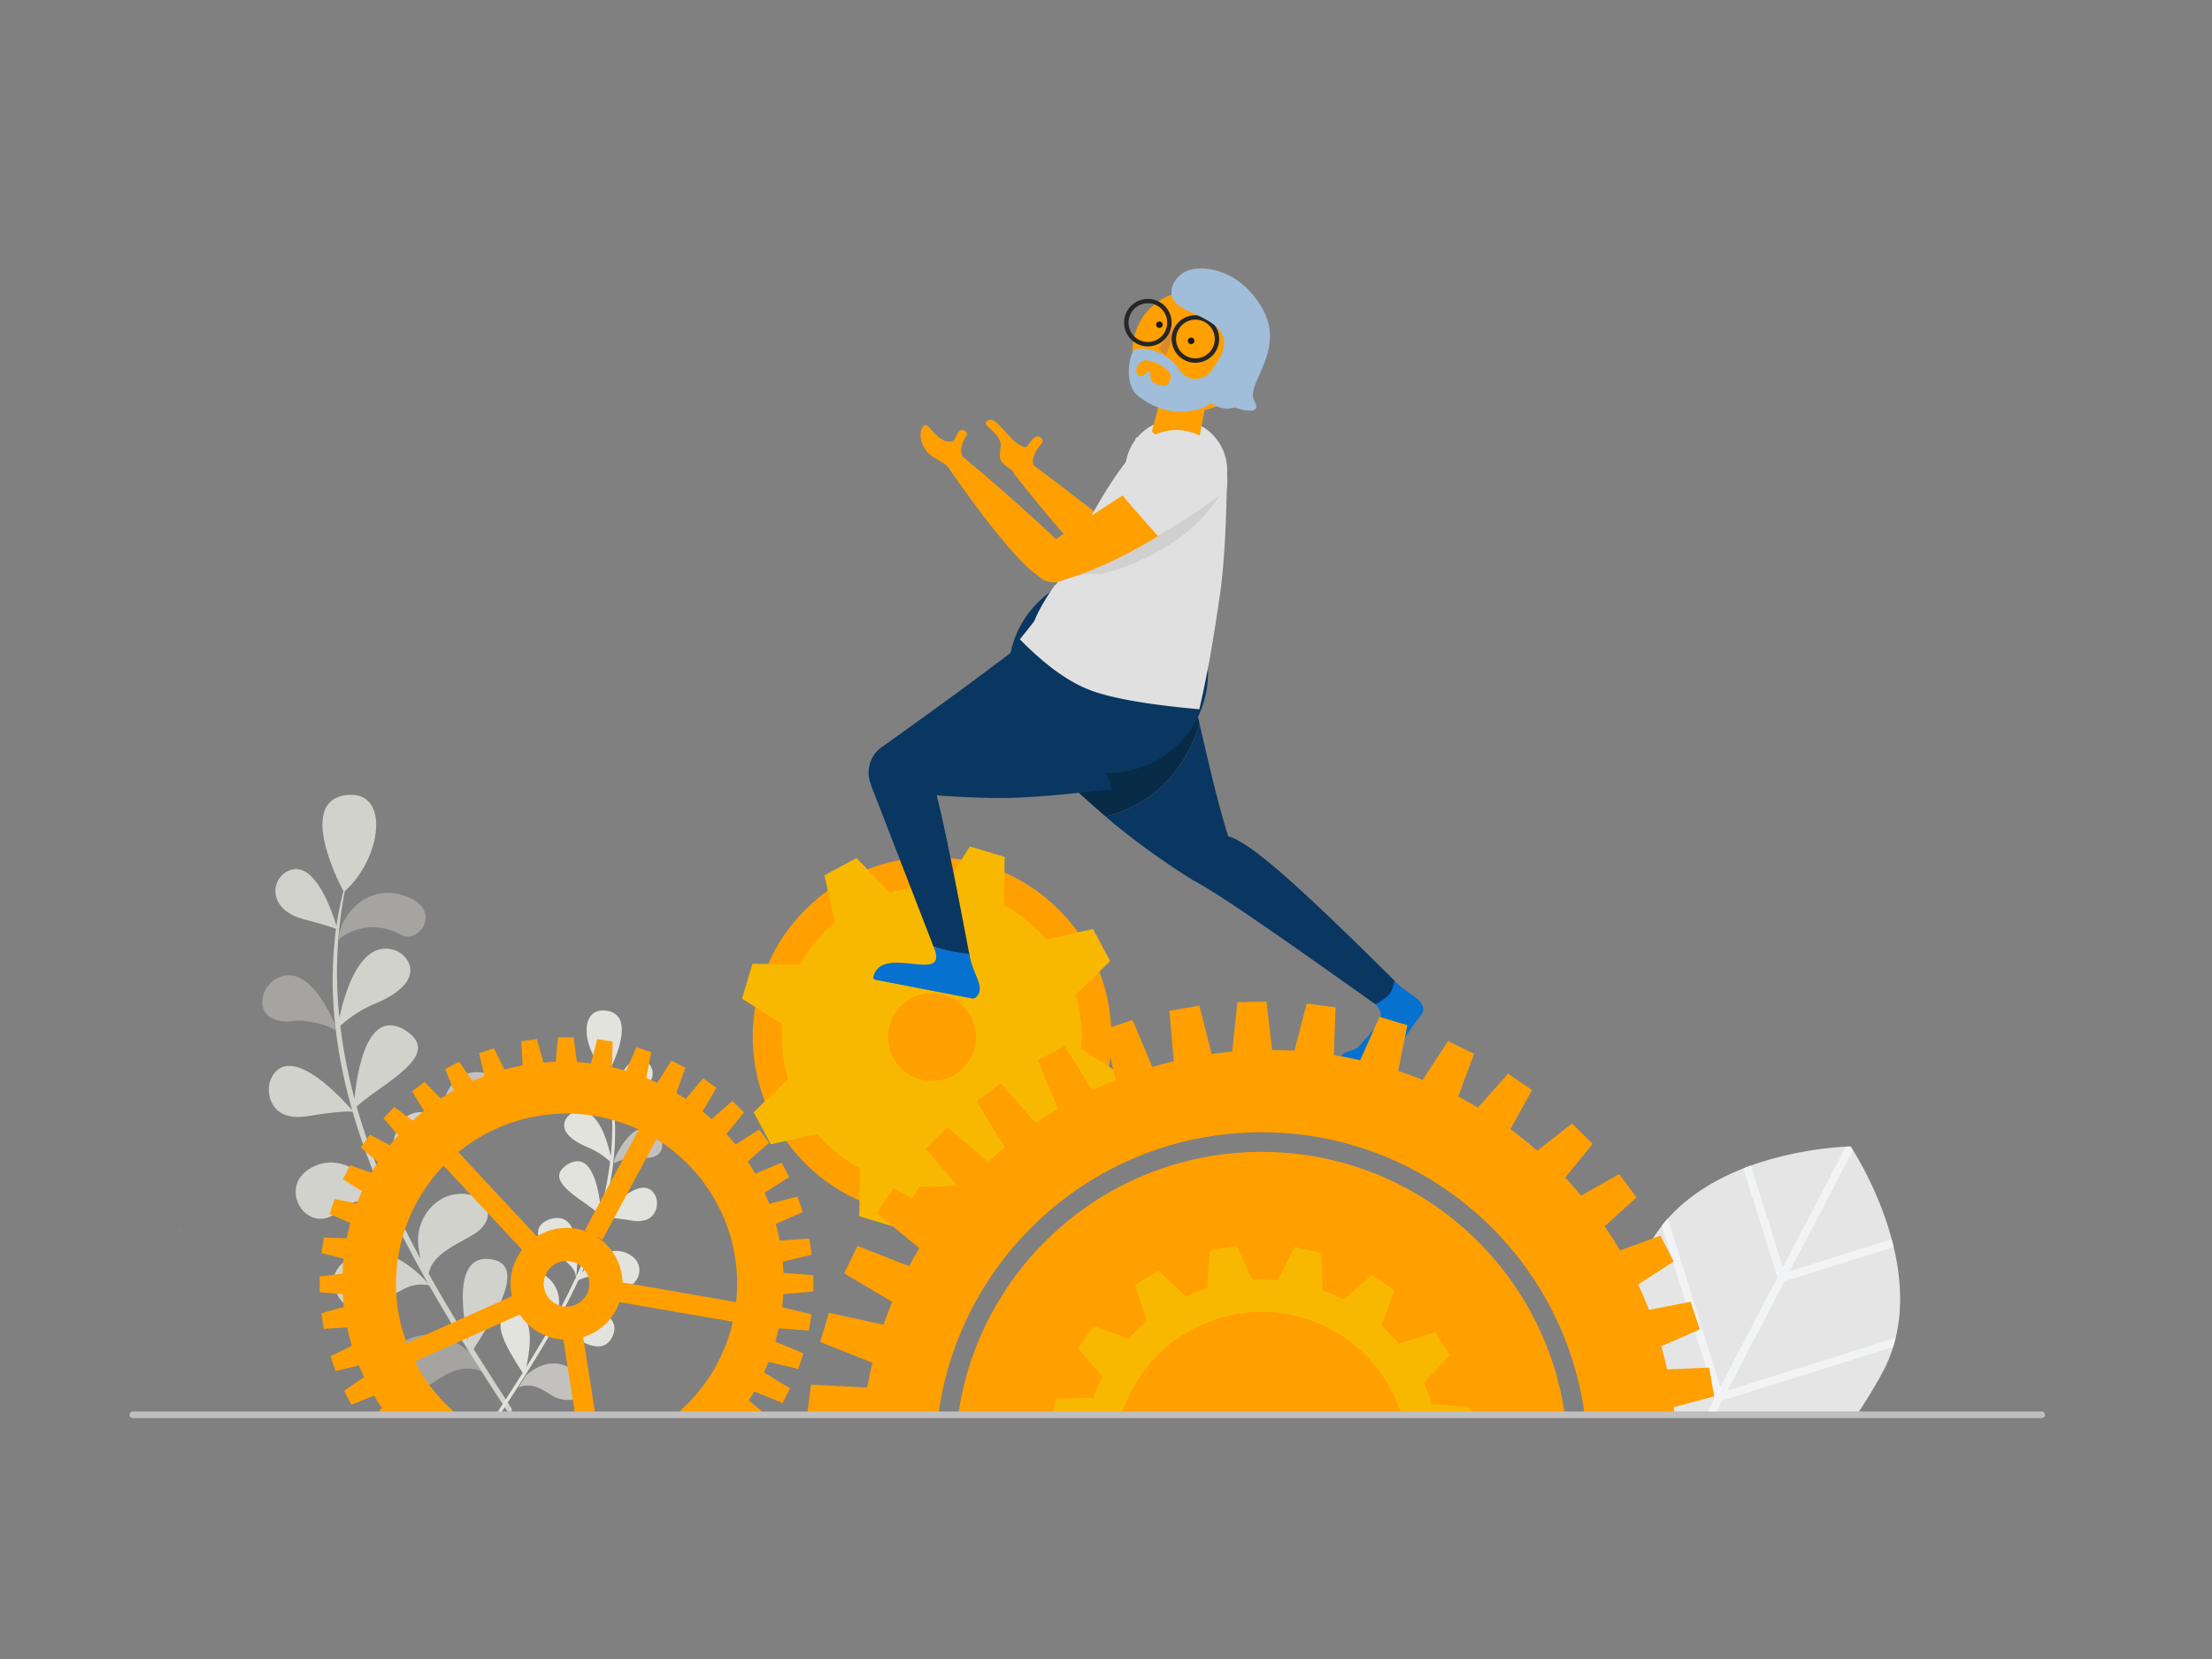
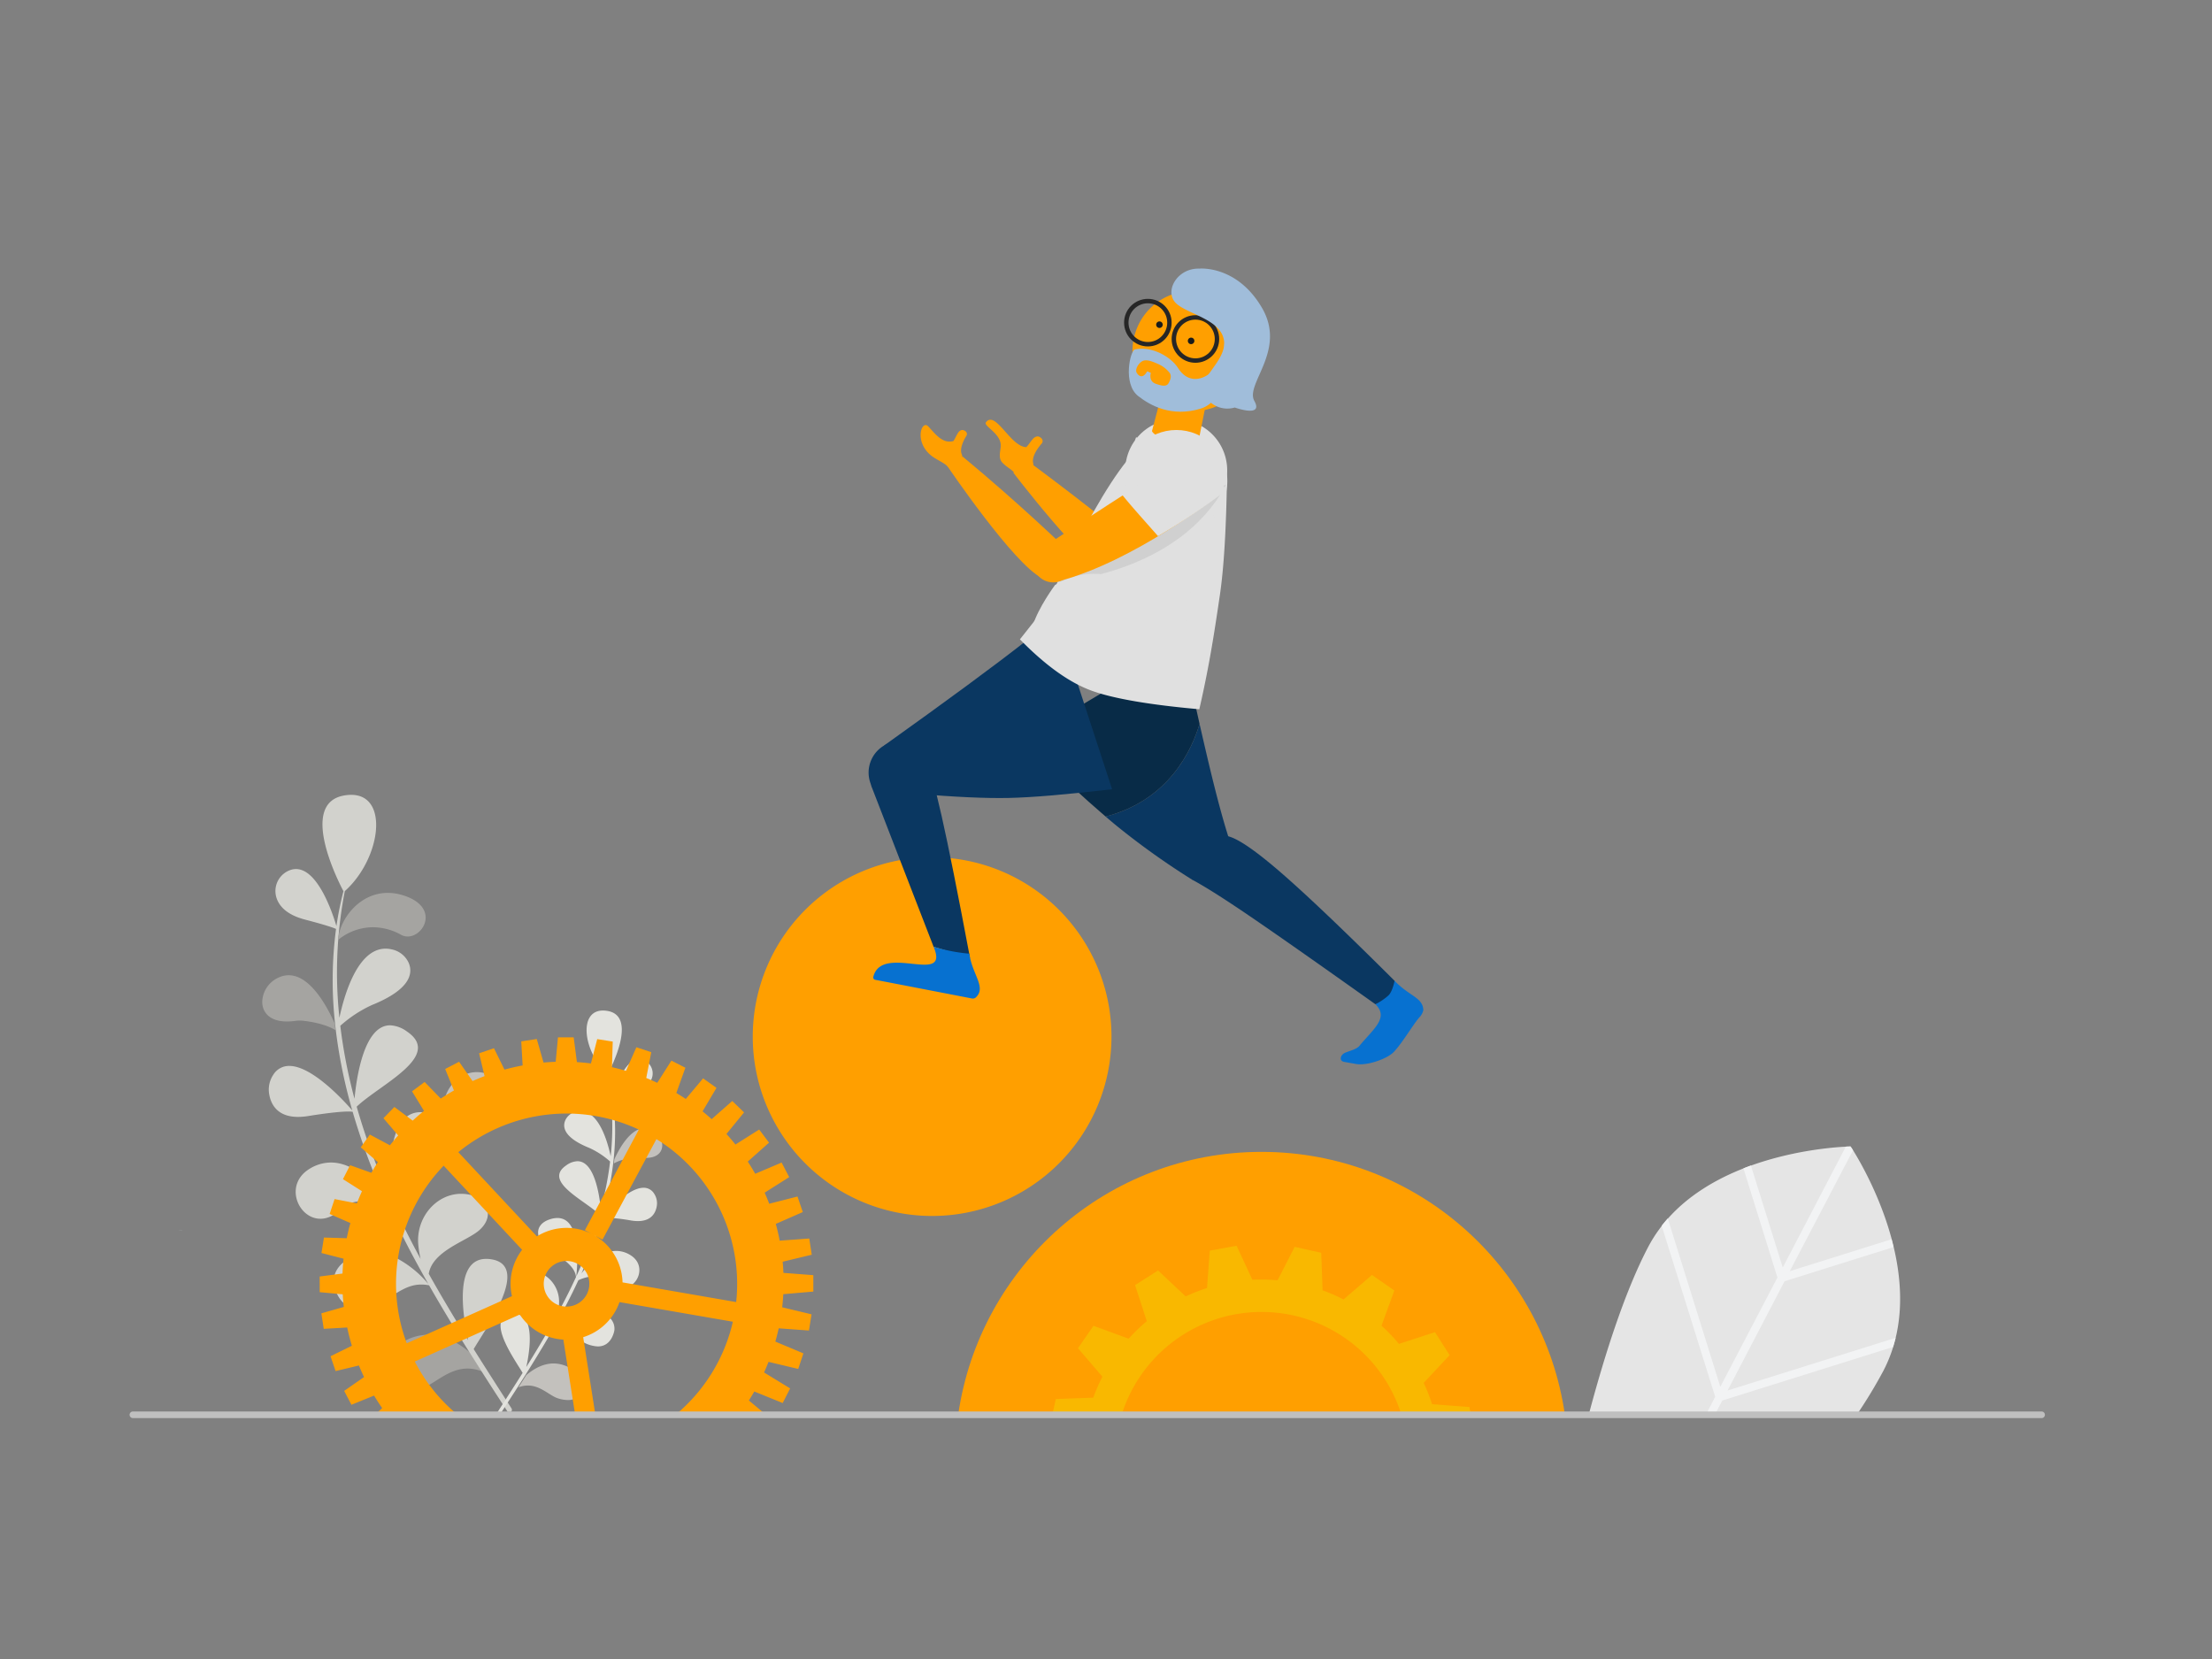
<svg xmlns="http://www.w3.org/2000/svg" id="Layer_1" data-name="Layer 1" width="1000" height="750" viewBox="0 0 1000 750">
  <rect x="0" y="0" width="1000" height="750" fill="#808080" stroke="none" />
  <defs>
    <style>.cls-1,.cls-14{fill:#0a3761;}.cls-2{fill:#082b47;}.cls-21,.cls-3{fill:#ff9f00;}.cls-10,.cls-11,.cls-12,.cls-16,.cls-17,.cls-19,.cls-3,.cls-4,.cls-7,.cls-8,.cls-9{fill-rule:evenodd;}.cls-4{fill:#ec953a;}.cls-5{fill:#e5e5e5;}.cls-6{fill:#f2f3f4;}.cls-7{fill:#a5a4a1;}.cls-8{fill:#d2d2cd;}.cls-9{fill:#d7e4e8;}.cls-10{fill:#f9b800;}.cls-11{fill:#c3c1bd;}.cls-12{fill:#e3e3de;}.cls-13{fill:#0771d0;}.cls-14{stroke:#0a3761;stroke-miterlimit:10;}.cls-15{fill:#e0e0e0;}.cls-16{fill:#da8830;}.cls-17{fill:#a0bdda;}.cls-18,.cls-22,.cls-23{fill:none;}.cls-18{stroke:#262626;stroke-width:2px;}.cls-19{fill:#191b1b;}.cls-20{fill:#d0d0d0;}.cls-23{stroke:#bfbfbf;stroke-linecap:round;stroke-width:3px;}</style>
  </defs>
  <path class="cls-1" d="M499.818,369.149c1.735,1.486,3.378,2.869,4.904,4.123a341.098,341.098,0,0,0,34.361,24.498l16.36-19.126q-3.575-11.114-8.17-30.1-2.102-8.69-4.971-21.306C538.914,338.687,528.641,361.715,499.818,369.149Z" />
  <path class="cls-2" d="M462.255,334.645q23.417,22.391,37.562,34.504c28.824-7.434,39.097-30.462,42.483-41.911q-3.407-14.984-7.905-35.557Z" />
  <path class="cls-3" d="M707.453,639.598c-9.639-67.207-67.359-118.862-137.137-118.862S442.818,572.391,433.18,639.598Z" />
  <g id="_17---tech-integration" data-name=" 17---tech-integration">
    <g id="Group-69">
-       <path id="Fill-22" class="cls-4" d="M510.726,244.319c4.665,1.695,8.326,8.424,6.668,13.169q-.026.076-.053.153a8.914,8.914,0,0,1-11.396,5.391l-.137-.051a9.207,9.207,0,0,1-5.33-11.612c1.652-4.753,5.573-8.739,10.247-7.049" />
+       <path id="Fill-22" class="cls-4" d="M510.726,244.319c4.665,1.695,8.326,8.424,6.668,13.169q-.026.076-.053.153a8.914,8.914,0,0,1-11.396,5.391l-.137-.051a9.207,9.207,0,0,1-5.33-11.612" />
      <path id="Fill-24" class="cls-3" d="M467.105,209.487c.982,3.531-6.816,6.766-8.071,4.86-1.53-2.22-3.552-2.764-5.889-5.207-1.984-2.065-.818-5.236-.744-7.401.409-5.676-7.943-9.12-6.689-10.8,4.284-5.727,11.12,11.101,18.246,11.192.987-.948,1.648-2.116,3.055-3.794,1.672-1.655,3.01-1.02,3.855-.13a1.714,1.714,0,0,1,.063,2.304c-1.736,1.952-4.664,5.974-3.826,8.977" />
      <path id="Fill-25" class="cls-3" d="M503.292,262.081c-14.264-7.7-45.214-48.438-45.214-48.438l7.835-4.282s36.058,26.591,47.073,37.339c3.217,3.112-5.735,17.509-9.694,15.38" />
      <path id="Fill-26" class="cls-3" d="M466.137,216.159a4.175,4.175,0,0,0,.688-5.83l-.028-.035a4.098,4.098,0,0,0-5.762-.612,4.175,4.175,0,0,0-.687,5.831l.028.034a4.097,4.097,0,0,0,5.762.611" />
    </g>
    <g id="Group-27">
      <g id="Group-25">
        <path id="Path" class="cls-5" d="M718.308,639.274c7.789-29.263,16.783-56.376,26.699-75.356,23.378-44.722,91.631-45.62,91.631-45.62S874.8,574.991,851.435,619.713a216.414,216.414,0,0,1-11.819,19.56Z" />
        <path id="Path-2" class="cls-6" d="M775.404,631.461l-24.193-77.33c.886-1.135,1.808-2.234,2.754-3.297l23.756,76.101,25.812-49.391-15.364-49.355c1.134-.449,2.198-.875,3.38-1.276l14.395,46.093,28.507-54.626c1.324-.083,2.068-.083,2.068-.083a15.286,15.286,0,0,1,1.182,1.749l-28.59,54.626,46.022-14.431c.307,1.182.615,2.364.886,3.546l-49.249,15.435-25.765,49.391L856.978,604.81c-.378,1.383-.756,2.766-1.182,4.137L778.607,633.14l-3.215,6.134H771.327Z" />
      </g>
      <g id="Group-24">
        <path id="Fill-112" class="cls-7" d="M183.813,628.802c-12.927,0-10.477-16.421-2.688-21.464a22.774,22.774,0,0,1,12.548-3.946c7.348,0,13.857,3.861,18.769,8.072q2.685,4.264,5.397,8.512a17.547,17.547,0,0,0-6.462-1.278c-8.785,0-15.066,7.139-20.617,8.884a23.458,23.458,0,0,1-6.947,1.22" />
        <path id="Fill-113" class="cls-7" d="M151.654,465.703c-4.463-2.76-11.103-3.838-14.476-4.225a14.762,14.762,0,0,0-1.691-.098,13.795,13.795,0,0,0-1.902.131,27.911,27.911,0,0,1-3.822.281c-9.21,0-11.673-5.586-11.132-9.945a12.401,12.401,0,0,1,7.395-9.95,10.816,10.816,0,0,1,4.502-1.013c9.954,0,17.65,14.728,20.795,21.867q.155,1.478.33,2.953" />
        <path id="Fill-114" class="cls-8" d="M229.521,638.257c-.027-.034-.054-.07-.08-.111q-5.884-9.025-11.688-18.104-2.713-4.243-5.397-8.505-6.814-10.769-13.3-21.738-2.588-4.374-5.104-8.794l-.05.055a17.827,17.827,0,0,0-3.452-.35c-6.561,0-10.978,4.009-17.549,7.606-4.323,2.368-7.812,3.288-10.624,3.288-9.8-.001-11.386-11.178-11.396-11.311-.715-8.926,8.973-13.953,18.235-13.953a21.401,21.401,0,0,1,8.986,1.839,47.82,47.82,0,0,1,15.549,12.295c-6.432-11.31-12.493-22.846-17.932-34.656a28.511,28.511,0,0,0-11.652-2.77c-.412,0-.811.012-1.192.035a13.57,13.57,0,0,0-8.742,3.539c-3.168,3.089-6.373,4.354-9.278,4.354-10.172-.001-16.645-15.525-4.832-22.627a18.374,18.374,0,0,1,9.589-2.799c10.367,0,19.216,9.317,23.974,15.548a300.096,300.096,0,0,1-14.159-38.482,11.565,11.565,0,0,0-1.923-.119c-2.542,0-7.728.38-18.246,2.051a28.791,28.791,0,0,1-4.516.383c-9.621-.001-12.348-6.003-13.062-10.346a12.076,12.076,0,0,1,1.868-8.708,8.334,8.334,0,0,1,7.231-3.997c10.534,0,25.202,16.314,28.465,20.1q-.554-1.937-1.082-3.884a231.493,231.493,0,0,1-6.362-32.492q-.177-1.478-.332-2.955a177.271,177.271,0,0,1,.447-42.697c-1.183-.535-4.535-1.745-14.033-4.225-8.335-2.176-11.687-6.146-12.877-9.799q-.022-.07-.044-.14a10.068,10.068,0,0,1,6.658-12.585,7.744,7.744,0,0,1,2.199-.324c9.898,0,16.515,19.848,18.272,25.785a149.012,149.012,0,0,1,3.176-15.78c-2.082-3.919-20.375-39.534.191-43.238a18.69,18.69,0,0,1,3.309-.315c17.351,0,13.361,28.996-2.88,43.526a192.365,192.365,0,0,0-2.869,52.814c.123,1.49.267,2.977.421,4.462,2.066-9.8,8.053-31.262,20.877-31.262a12.589,12.589,0,0,1,3.082.397,10.723,10.723,0,0,1,7.359,6.016c1.935,4.511,1.182,11.872-16.595,19.055a56.717,56.717,0,0,0-14.322,9.401,237.143,237.143,0,0,0,6.425,32.982c.984-10.329,4.473-33.198,16.071-33.198a13.799,13.799,0,0,1,7.598,2.767c16.494,11.13-12.149,23.936-22.685,34.011a302.274,302.274,0,0,0,15.943,42.977c-.783-6.719-3.881-40.494,12.964-40.494a16.7,16.7,0,0,1,5.074.875c11.165,3.574,10.173,13.478,1.987,19.632-8.783,6.604-19.211,12.132-19.848,20.375q1.56,3.416,3.19,6.799c3.046,6.312,6.257,12.532,9.584,18.685a48.046,48.046,0,0,1-1.054-6.594c-1.038-12.257,8.213-22.863,19.406-22.863a18.47,18.47,0,0,1,6.004,1.02c5.047,1.732,9.482,8.781,2.293,15.335-5.457,4.975-21.135,9.207-22.973,19.787,5.679,10.154,11.66,20.135,17.801,30.019-2.574-11.864-6.246-36.742,8.206-36.742a14.413,14.413,0,0,1,2.013.148c18.648,2.623-2.613,31.834-7.697,40.639,5.625,8.973,11.359,17.878,17.089,26.779a1.244,1.244,0,0,1-.192,1.577h-1.517" />
        <path id="Fill-115" class="cls-7" d="M152.835,424.928c.517-8.754,9.208-21.274,22.475-21.274a23.21,23.21,0,0,1,6.936,1.1c16.607,5.182,9.611,18.619,2.071,18.619a6.187,6.187,0,0,1-2.981-.763,26.394,26.394,0,0,0-12.728-3.426,25.001,25.001,0,0,0-15.773,5.744" />
      </g>
      <path id="Fill-125" class="cls-9" d="M82.514,556.142l-.009-.049-1.764-.002q.886.003,1.773.051" />
      <g id="Group-141">
        <path id="Fill-135" class="cls-3" d="M502.479,468.626v.001a81.087,81.087,0,1,1,0-.001" />
-         <path id="Fill-138" class="cls-10" d="M401.484,469.468l-.001-.03a19.858,19.858,0,1,1,.001.03Zm-45.258,18.321-15.511,15.02,7.794,14.49,21.056-4.707a67.875,67.875,0,0,0,19.257,15.673l-.363,21.588,15.742,4.727,11.568-18.244a67.412,67.412,0,0,0,24.508-2.52l15.027,15.565,14.468-7.805-4.702-21.1a67.935,67.935,0,0,0,15.628-19.198l21.671.363,4.72-15.765L488.819,474.26a67.645,67.645,0,0,0-2.519-24.674l15.601-15.106-7.793-14.489-21.181,4.734a67.869,67.869,0,0,0-19.104-15.576l.365-21.75-15.743-4.726-11.628,18.339a67.382,67.382,0,0,0-24.557,2.509L387.182,387.906l-14.47,7.806,4.719,21.168a67.933,67.933,0,0,0-15.614,19.186l-21.635-.364-4.719,15.765,18.234,11.595A67.687,67.687,0,0,0,356.226,487.789Z" />
      </g>
      <g id="Group-26">
        <path id="Fill-143" class="cls-11" d="M277.523,525.979q.117-.948.218-1.898c2.078-4.589,7.163-14.057,13.739-14.057a7.325,7.325,0,0,1,2.974.651,8.002,8.002,0,0,1,4.886,6.397c.358,2.801-1.27,6.392-7.354,6.392a19.095,19.095,0,0,1-2.526-.18,9.3,9.3,0,0,0-1.253-.084,10.215,10.215,0,0,0-1.121.064c-2.227.248-6.614.94-9.563,2.716" />
        <path id="Fill-144" class="cls-12" d="M225.714,639.439a.836.836,0,0,1-.652-1.27c3.759-5.819,7.52-11.642,11.208-17.509-3.333-5.757-17.28-24.855-5.048-26.57a9.527,9.527,0,0,1,1.32-.096c9.48,0,7.07,16.264,5.383,24.022,4.029-6.463,7.952-12.989,11.675-19.627-1.205-6.917-11.489-9.684-15.068-12.937-4.716-4.285-1.807-8.892,1.503-10.026a12.135,12.135,0,0,1,3.938-.666c7.341,0,13.411,6.935,12.729,14.948a31.302,31.302,0,0,1-.691,4.312c2.182-4.024,4.289-8.09,6.286-12.217q1.067-2.213,2.093-4.444c-.419-5.39-7.258-9.004-13.02-13.322-5.369-4.023-6.018-10.498,1.303-12.835a10.993,10.993,0,0,1,3.33-.572c11.049,0,9.016,22.081,8.501,26.475a197.185,197.185,0,0,0,10.459-28.1c-6.91-6.587-25.698-14.96-14.88-22.235a9.072,9.072,0,0,1,4.984-1.81c7.608,0,9.896,14.952,10.542,21.706a154.714,154.714,0,0,0,4.213-21.564,37.211,37.211,0,0,0-9.393-6.146c-11.661-4.695-12.154-9.51-10.886-12.459a7.028,7.028,0,0,1,4.826-3.933,8.259,8.259,0,0,1,2.021-.259c8.412,0,12.339,14.032,13.694,20.439.101-.97.196-1.942.275-2.916a125.327,125.327,0,0,0-1.881-34.531c-10.652-9.5-13.27-28.458-1.89-28.458a12.369,12.369,0,0,1,2.172.205c13.491,2.422,1.491,25.708.125,28.269a96.868,96.868,0,0,1,2.084,10.317c1.153-3.882,5.493-16.859,11.985-16.859a5.117,5.117,0,0,1,1.443.213q.053.016.106.033a6.58,6.58,0,0,1,4.232,8.287c-.78,2.387-2.978,4.984-8.446,6.407a71.434,71.434,0,0,0-9.206,2.761,115.521,115.521,0,0,1,.295,27.916q-.102.969-.218,1.932a150.976,150.976,0,0,1-4.174,21.242c-.228.85-.468,1.696-.709,2.54,2.139-2.474,11.761-13.141,18.671-13.141a5.473,5.473,0,0,1,4.744,2.613,7.874,7.874,0,0,1,1.223,5.693c-.468,2.839-2.256,6.764-8.566,6.764a18.986,18.986,0,0,1-2.963-.251,85.787,85.787,0,0,0-11.969-1.34,7.661,7.661,0,0,0-1.259.077,196.181,196.181,0,0,1-9.289,25.159c3.122-4.073,8.925-10.164,15.725-10.164a12.074,12.074,0,0,1,6.29,1.83c7.748,4.642,3.503,14.792-3.17,14.792a8.794,8.794,0,0,1-6.085-2.846,8.917,8.917,0,0,0-5.734-2.313q-.377-.023-.783-.023a18.717,18.717,0,0,0-7.641,1.811c-3.569,7.72-7.545,15.264-11.762,22.659a31.327,31.327,0,0,1,10.198-8.04,14.07,14.07,0,0,1,5.894-1.202c6.076,0,12.431,3.287,11.962,9.122-.007.088-1.047,7.395-7.474,7.395a14.854,14.854,0,0,1-6.969-2.15c-4.311-2.353-7.207-4.973-11.511-4.973a11.822,11.822,0,0,0-2.264.228l-.033-.035q-1.653,2.89-3.349,5.749-4.271,7.163-8.725,14.213-1.76,2.786-3.54,5.56-3.816,5.929-7.667,11.836a.612.612,0,0,1-.521.312" />
        <path id="Fill-142" class="cls-11" d="M256.758,632.939a15.508,15.508,0,0,1-4.567-.794c-3.65-1.136-7.78-5.784-13.556-5.784a11.63,11.63,0,0,0-4.25.832q1.784-2.765,3.549-5.543c3.231-2.743,7.51-5.258,12.344-5.258a15.081,15.081,0,0,1,8.249,2.57c5.12,3.284,6.732,13.976-1.768,13.976" />
      </g>
      <g id="Group-148">
        <path id="Fill-145" class="cls-11" d="M200.853,498.45a16.461,16.461,0,0,1,10.324-3.715,17.436,17.436,0,0,1,8.33,2.216,4.084,4.084,0,0,0,1.951.494c4.936.001,9.513-8.693-1.357-12.046a15.343,15.343,0,0,0-4.539-.712c-8.683,0-14.37,8.101-14.709,13.764" />
      </g>
      <g id="Group-19">
        <g id="Group-9">
          <path id="Fill-7" class="cls-13" d="M627.869,448.462c1.51-1.792,1.55-3.683,2.604-5.054,6.646,6.989,12.782,7.504,12.987,13.225a6.75,6.75,0,0,1-1.399,2.87c-2.861,2.975-7.947,11.898-12.003,16.108-3.019,3.134-12.091,6.262-16.982,5.4l-5.325-.939c-2.615-.461-1.706-3.199.206-4.083,1.681-.777,5.298-1.596,6.554-3.119,6.441-7.812,13.504-12.748,7.277-18.874A49.579,49.579,0,0,0,627.869,448.462Z" />
        </g>
        <g id="Group-5">
          <g id="Group-23">
            <g id="Group">
              <path id="Fill-39" class="cls-1" d="M393.636,346.74l24.392-4.648q3.053,6.319,7.673,26.826t12.812,64.088L422.049,427.992l-28.156-72.69Z" />
            </g>
            <path id="Fill-49" class="cls-1" d="M393.541,354.124a14.18,14.18,0,1,0,8.455-18.184,14.18,14.18,0,0,0-8.455,18.184Z" />
            <path id="Fill-47" class="cls-1" d="M463.63,289.919q20.695-16.234,13.14-12.664l25.986,79.54q-30.847,3.589-46.571,3.938t-42.76-1.955l-13.694-21.781Q442.935,306.154,463.63,289.919Z" />
            <path id="Fill-1" class="cls-13" d="M422.049,427.992a77.717,77.717,0,0,0,16.157,3.141c1.361,9.566,7.832,15.197,2.933,19.803a2.096,2.096,0,0,1-1.833.43c-9.827-1.887-33.921-6.568-43.665-8.42-.02-.004-.04-.009-.06-.014a1.086,1.086,0,0,1-.781-1.322C398.699,426.211,429.678,445.901,422.049,427.992Z" />
          </g>
          <path id="Fill-51" class="cls-1" d="M539.243,396.47,555.11,378.039q6.796,1.537,24.138,16.579t51.225,48.791q-1.061,4.839-2.725,6.55a26.13,26.13,0,0,1-5.959,4.037q-36.861-26.201-55.279-38.799t-27.487-17.471Z" />
-           <path id="Fill-68" class="cls-14" d="M456.412,304.324v-.001a44.602,44.602,0,1,1,0,.001Z" />
          <path id="Combined-Shape" class="cls-15" d="M554.703,214.716q-.459,35.695-3.249,54.48c-1.945,13.096-4.37,30.244-9.272,51.441-21.814-1.932-38.74-4.74-48.776-8.424s-20.811-11.41-32.325-23.179q24.527-30.677,33.078-46.08,6.625-11.933,14.651-32.544a23.154,23.154,0,0,1,4.26-11.276q.263-.717.528-1.442l.472.158a23.05,23.05,0,0,1,40.632,16.866Z" />
        </g>
        <path id="Fill-66" class="cls-3" d="M544.932,183.842l-3.149,15.757s-2.662,2.131-11.296.149-9.71-4.829-9.71-4.829l3.872-14.748,20.283,3.67" />
        <path id="Fill-67" class="cls-3" d="M512.44,153.716a27.037,27.037,0,0,1,31.44-21.759q.146.026.291.053A27.185,27.185,0,1,1,512.44,153.716" />
-         <polyline id="Fill-68-2" class="cls-16" points="527.132 160.808 533.167 145.07 523.762 157.569 527.132 160.808" />
        <path id="Fill-69" class="cls-4" d="M553.349,163.33a3.841,3.841,0,1,0,4.45-3.115,3.841,3.841,0,0,0-4.45,3.115" />
        <path id="Fill-70" class="cls-17" d="M532.552,166.348c-3.067-4.888-11.684-10.072-19.499-8.377-2.061.452-5.653,15.518,1.538,21.11,5.497,4.277,15.063,9.628,28.153,5.668,12.547-3.81,10.149-23.04,12.433-27.195s-1.666-2.036-1.666-2.036c.367,10.903-13.475,22.743-20.959,10.83" />
        <circle id="Oval" class="cls-18" cx="540.425" cy="153.25" r="9.751" />
        <circle id="Oval-2" class="cls-18" cx="518.926" cy="145.859" r="9.751" />
        <path id="Fill-71" class="cls-3" d="M523.697,164.618a13.293,13.293,0,0,1,5.199,4.114c.912,1.635-.031,3.452-.644,4.537-1.022,1.825-3.604.957-5.703.251-3.483-1.178-2.272-4.953-2.272-4.953l-1.651-.726c-1.429,2.686-3.257,3.024-4.701.754-1.065-1.651,1.117-5.017,3.093-5.568s4.759.753,6.679,1.59" />
        <path id="Fill-72" class="cls-19" d="M538.731,152.652a1.477,1.477,0,0,1,1.198,1.711v0a1.477,1.477,0,1,1-1.198-1.711" />
        <path id="Fill-73" class="cls-19" d="M524.421,145.328a1.477,1.477,0,0,1,1.198,1.711l0,.001a1.477,1.477,0,1,1-1.198-1.712" />
        <path id="Fill-74" class="cls-17" d="M542.178,121.433c-9.54-.243-15.324,9.212-11.317,14.755s20.78,7.535,22.434,17.509-13.759,17.948-8.355,25.616a11.808,11.808,0,0,0,13.269,4.914s13.153,4.755,8.855-2.972,14.764-22.787,3.409-42.155-28.295-17.666-28.295-17.666" />
        <g id="Group-17">
          <path id="Path-3" class="cls-15" d="M513.238,203.962c-18.988,19.708-43.928,78.652-43.928,78.652l68.416,19.875C530.2,268.983,551.31,229.345,551.31,229.345Z" />
          <circle id="Oval-3" class="cls-15" cx="531.808" cy="217.437" r="23.047" />
          <circle id="Oval-4" class="cls-15" cx="524.07" cy="208.572" r="11.523" />
          <path id="Path-4" class="cls-20" d="M554.332,219.008c-21.799,41.068-76.777,44.068-76.777,44.068C490.437,250.706,554.332,219.008,554.332,219.008Z" />
          <path id="Path-5" class="cls-15" d="M536.186,284.715c.875,8.11,1.879,9.845,5.737,15.358s-2.127,6.391-11.872.805-26.17-6.542-32.953-6.774-32.652-2.887-30.225-11.132,10.088-18.514,10.088-18.514C508.542,245.837,536.186,284.715,536.186,284.715Z" />
          <ellipse id="Oval-5" class="cls-21" cx="476.031" cy="254.706" rx="8.569" ry="8.864" transform="translate(142.53 679.274) rotate(-80)" />
          <path id="Path-6" class="cls-21" d="M428.418,210.972c-1.251-1.633-4.845-3.007-7.253-4.865-8.106-6.31-4.541-16.445-1.556-13.364s6.365,8.079,11.406,6.642c.72-.981,1.105-2.076,2.136-3.777,1.229-1.694,2.494-1.305,3.359-.626a1.549,1.549,0,0,1,.379,2.04c-1.223,1.93-3.22,5.891-2.063,8.441C436.183,208.472,429.669,212.605,428.418,210.972Z" />
          <path id="Path-7" class="cls-21" d="M537.951,205.319c-10.566,5.168-64.64,40.994-64.64,40.994l5.437,16.373c34.02-8.809,72.358-38.992,72.358-38.992Z" />
          <path id="Path-8" class="cls-15" d="M523.517,242.377a305.126,305.126,0,0,0,30.96-20.785l-13.388-18.721c-5.032,2.451-19.607,11.663-33.785,20.813,5.182,6.399,10.816,12.498,16.213,18.692Z" />
          <path id="Path-9" class="cls-21" d="M435.175,206.399C460.631,227.44,481.481,247.62,481.481,247.62l-10.421,13.711c-12.65-6.13-42.538-50.274-42.538-50.274Z" />
        </g>
      </g>
    </g>
  </g>
-   <path class="cls-3" d="M756.653,636.168l18.266-4.95-2.223-12.955-18.994.799c-.782-3.522-1.675-7-2.652-10.44l17.376-7.647-4.128-12.478-18.783,3.652q-2.277-5.846-4.931-11.482L756.665,570.27l-6.051-11.664-18.189,6.669q-3.31-5.58-6.982-10.895l14.407-13.051-7.852-10.533L714.829,540.48q-3.492-4.162-7.222-8.105l12.411-15.252-9.35-9.225L694.967,520.22q-5.869-5.119-12.141-9.737l9.789-17.687-10.831-7.425-13.662,15.334q-4.366-2.62-8.882-4.993l7.179-19.312-11.816-5.723-11.45,17.55q-5.446-2.216-11.051-4.091l4.121-20.666L623.65,459.697l-8.733,19.611c-3.922-.898-7.885-1.682-11.895-2.324l.758-21.595-13.017-1.695-5.604,21.321q-4.995-.306-10.053-.342l-2.562-21.914-13.122.297L557.05,475.425q-4.679.423-9.285,1.073l-5.542-21.875-13.543,2.33,1.938,22.804q-4.895,1.166-9.679,2.593l-8.917-21.224-13.043,4.327,5.421,22.709q-5.398,2.189-10.612,4.703l-12.425-19.958-12.193,6.345,9.134,22.012q-5.127,3.107-10.023,6.529l-15.813-18.073L441.455,497.95l12.822,20.665q-3.826,3.257-7.46,6.711l-18.669-15.732-9.643,9.804,16.032,18.769q-4.726,5.453-9.025,11.253l-21.505-12.386-7.761,11.355,19.354,15.854q-2.412,4.011-4.622,8.15l-23.346-9.127-5.982,12.389,21.682,12.89c-1.407,3.389-2.726,6.822-3.933,10.305l-24.68-5.344-3.945,13.182,23.6,9.345q-1.329,5.558-2.32,11.23l-25.404-1.296-1.748,13.471h59.334c9.432-69.477,67.421-124.36,139.83-127.434C640.75,508.75,706.22,564.765,716.36,639.439h40.658C756.9,638.347,756.788,637.254,756.653,636.168Z" />
  <path class="cls-10" d="M647.408,634.811a80.613,80.613,0,0,0-3.783-9.647l11.711-12.521-6.608-10.404-16.289,5.314a80.473,80.473,0,0,0-7.894-8.226L630.353,583.4l-10.125-7.012-12.837,11.069a80.895,80.895,0,0,0-9.474-4.137l-.611-16.962L585.29,563.682l-7.733,15.104a80.797,80.797,0,0,0-11.378-.23l-7.141-15.381-12.111,2.211-1.261,16.907a80.501,80.501,0,0,0-9.632,3.789L523.53,574.355l-10.386,6.616,5.307,16.312a80.334,80.334,0,0,0-8.217,7.906l-15.902-5.817-7.003,10.138L498.38,622.366a81.355,81.355,0,0,0-4.13,9.488l-16.938.611-1.731,7.793H506.869a66.274,66.274,0,0,1,126.909,0h31.275l-.762-4.186Z" />
  <path class="cls-22" d="M260.952,571.262a10.326,10.326,0,1,0,.054.029Z" />
  <path class="cls-22" d="M206.687,639.439h53.307l-5.32-33.831a25.356,25.356,0,0,1-19.701-11.337l-47.445,21.251A76.603,76.603,0,0,0,206.687,639.439Z" />
  <path class="cls-22" d="M236.033,565.007l-35.468-38.015a76.969,76.969,0,0,0-16.68,80.277l47.559-21.301a25.221,25.221,0,0,1,4.588-20.961Z" />
  <path class="cls-22" d="M263.645,604.507l5.493,34.932h36.438a77.129,77.129,0,0,0,25.739-41.911l-51.26-8.874a25.268,25.268,0,0,1-16.41,15.853Z" />
  <path class="cls-22" d="M305.577,639.439H269.138l2.565,16.313A77.377,77.377,0,0,0,305.577,639.439Z" />
  <path class="cls-22" d="M268.082,558.099l-3.662-1.957,24.392-45.47a77.268,77.268,0,0,0-81.61,10.202l35.52,38.07A25.351,25.351,0,0,1,268.082,558.099Z" />
  <path class="cls-22" d="M259.994,639.439H206.687a77.253,77.253,0,0,0,56.077,17.618Z" />
-   <path class="cls-22" d="M281.44,579.743l51.37,8.893a76.95,76.95,0,0,0-36.055-73.667l-24.37,45.429-4.303-2.299A25.254,25.254,0,0,1,281.44,579.743Z" />
  <path class="cls-21" d="M305.578,639.439h40.52l-7.548-6.315q1.267-1.989,2.452-4.051l12.835,5.21,3.376-6.605-11.798-7.221q1.08-2.379,2.023-4.788l13.425,3.205,2.338-7.04-12.678-5.325c.564-1.991,1.07-3.99,1.503-5.996l13.687.995,1.17-7.325-13.276-3.189c.231-1.974.391-3.95.501-5.924l13.586-1.177-.01-7.416-13.512-1.042q-.106-2.529-.34-5.04l13.144-3.159-1.118-7.333-13.38.972q-.73-3.826-1.757-7.578l12.211-5.354-2.398-7.02-12.784,3.262q-.961-2.531-2.06-5.006l11.092-7.027-3.434-6.579L341.407,530.64q-1.585-2.81-3.352-5.519l9.611-8.546-4.451-5.939-10.733,6.778q-1.952-2.444-4.065-4.77l7.964-9.754-5.339-5.159-9.321,8.213q-1.999-1.812-4.104-3.527l6.29-10.615-6.05-4.306-7.83,9.32q-2.09-1.394-4.271-2.696l4.09-11.416-6.323-3.219-6.387,10.038q-2.472-1.169-4.978-2.19L294.43,475.67l-6.738-2.229-4.697,10.662q-3.157-.935-6.338-1.66l.345-11.567-7.009-1.115L267.154,480.76q-3.169-.406-6.343-.604l-1.462-11.205-7.097.01-1.032,11.06c-1.839.061-3.672.179-5.5.342l-3.057-10.646-7.017,1.067.62,10.88q-4.142.767-8.197,1.882l-4.759-9.662-6.718,2.287,2.469,10.313q-2.741,1.043-5.418,2.242l-6.093-8.725-6.295,3.272,3.958,9.714q-3.038,1.719-5.956,3.653l-7.296-7.502-5.684,4.244,5.395,8.816q-2.615,2.116-5.095,4.419l-8.292-6.175-4.937,5.09,6.671,7.784c-1.284,1.442-2.534,2.92-3.741,4.448l-9.065-4.84-4.12,5.767,7.737,6.684q-1.532,2.354-2.938,4.82l-9.622-3.435-3.224,6.31,8.598,5.45q-1.25,2.736-2.314,5.51l-10.067-1.951-2.232,6.725,9.369,4.11q-.952,3.416-1.649,6.86l-10.304-.307-1.117,6.997,9.995,2.568q-.357,3.356-.482,6.711l-10.322,1.342.01,7.083,10.406.967q.169,2.858.497,5.698l-10.148,2.903,1.067,7.004,10.605-.603q.883,4.173,2.121,8.251l-9.656,4.737,2.29,6.706,10.546-2.516q1.09,2.64,2.326,5.218l-8.991,6.254,3.28,6.283,10.234-4.154q1.73,2.878,3.661,5.64l-2.976,2.884h36.893a76.605,76.605,0,0,1-19.159-23.916l47.445-21.251a25.356,25.356,0,0,0,19.701,11.337l5.32,33.831h9.144l-5.493-34.932a25.268,25.268,0,0,0,16.41-15.853l51.26,8.874a77.137,77.137,0,0,1-25.738,41.911Zm-54.322-49.974a10.338,10.338,0,0,1-4.231-13.953l.002-.004a10.312,10.312,0,1,1,4.228,13.957Zm-15.222-24.458a25.217,25.217,0,0,0-4.588,20.961L183.886,607.269a76.97,76.97,0,0,1,16.68-80.277Zm60.722-50.038a76.95,76.95,0,0,1,36.056,73.667l-51.37-8.893a25.318,25.318,0,0,0-38.719-20.799l-35.52-38.07a77.268,77.268,0,0,1,81.61-10.202l-24.393,45.47,3.663,1.957,4.303,2.299,24.37-45.429Z" />
  <line class="cls-23" x1="60.081" y1="639.598" x2="922.963" y2="639.598" />
</svg>